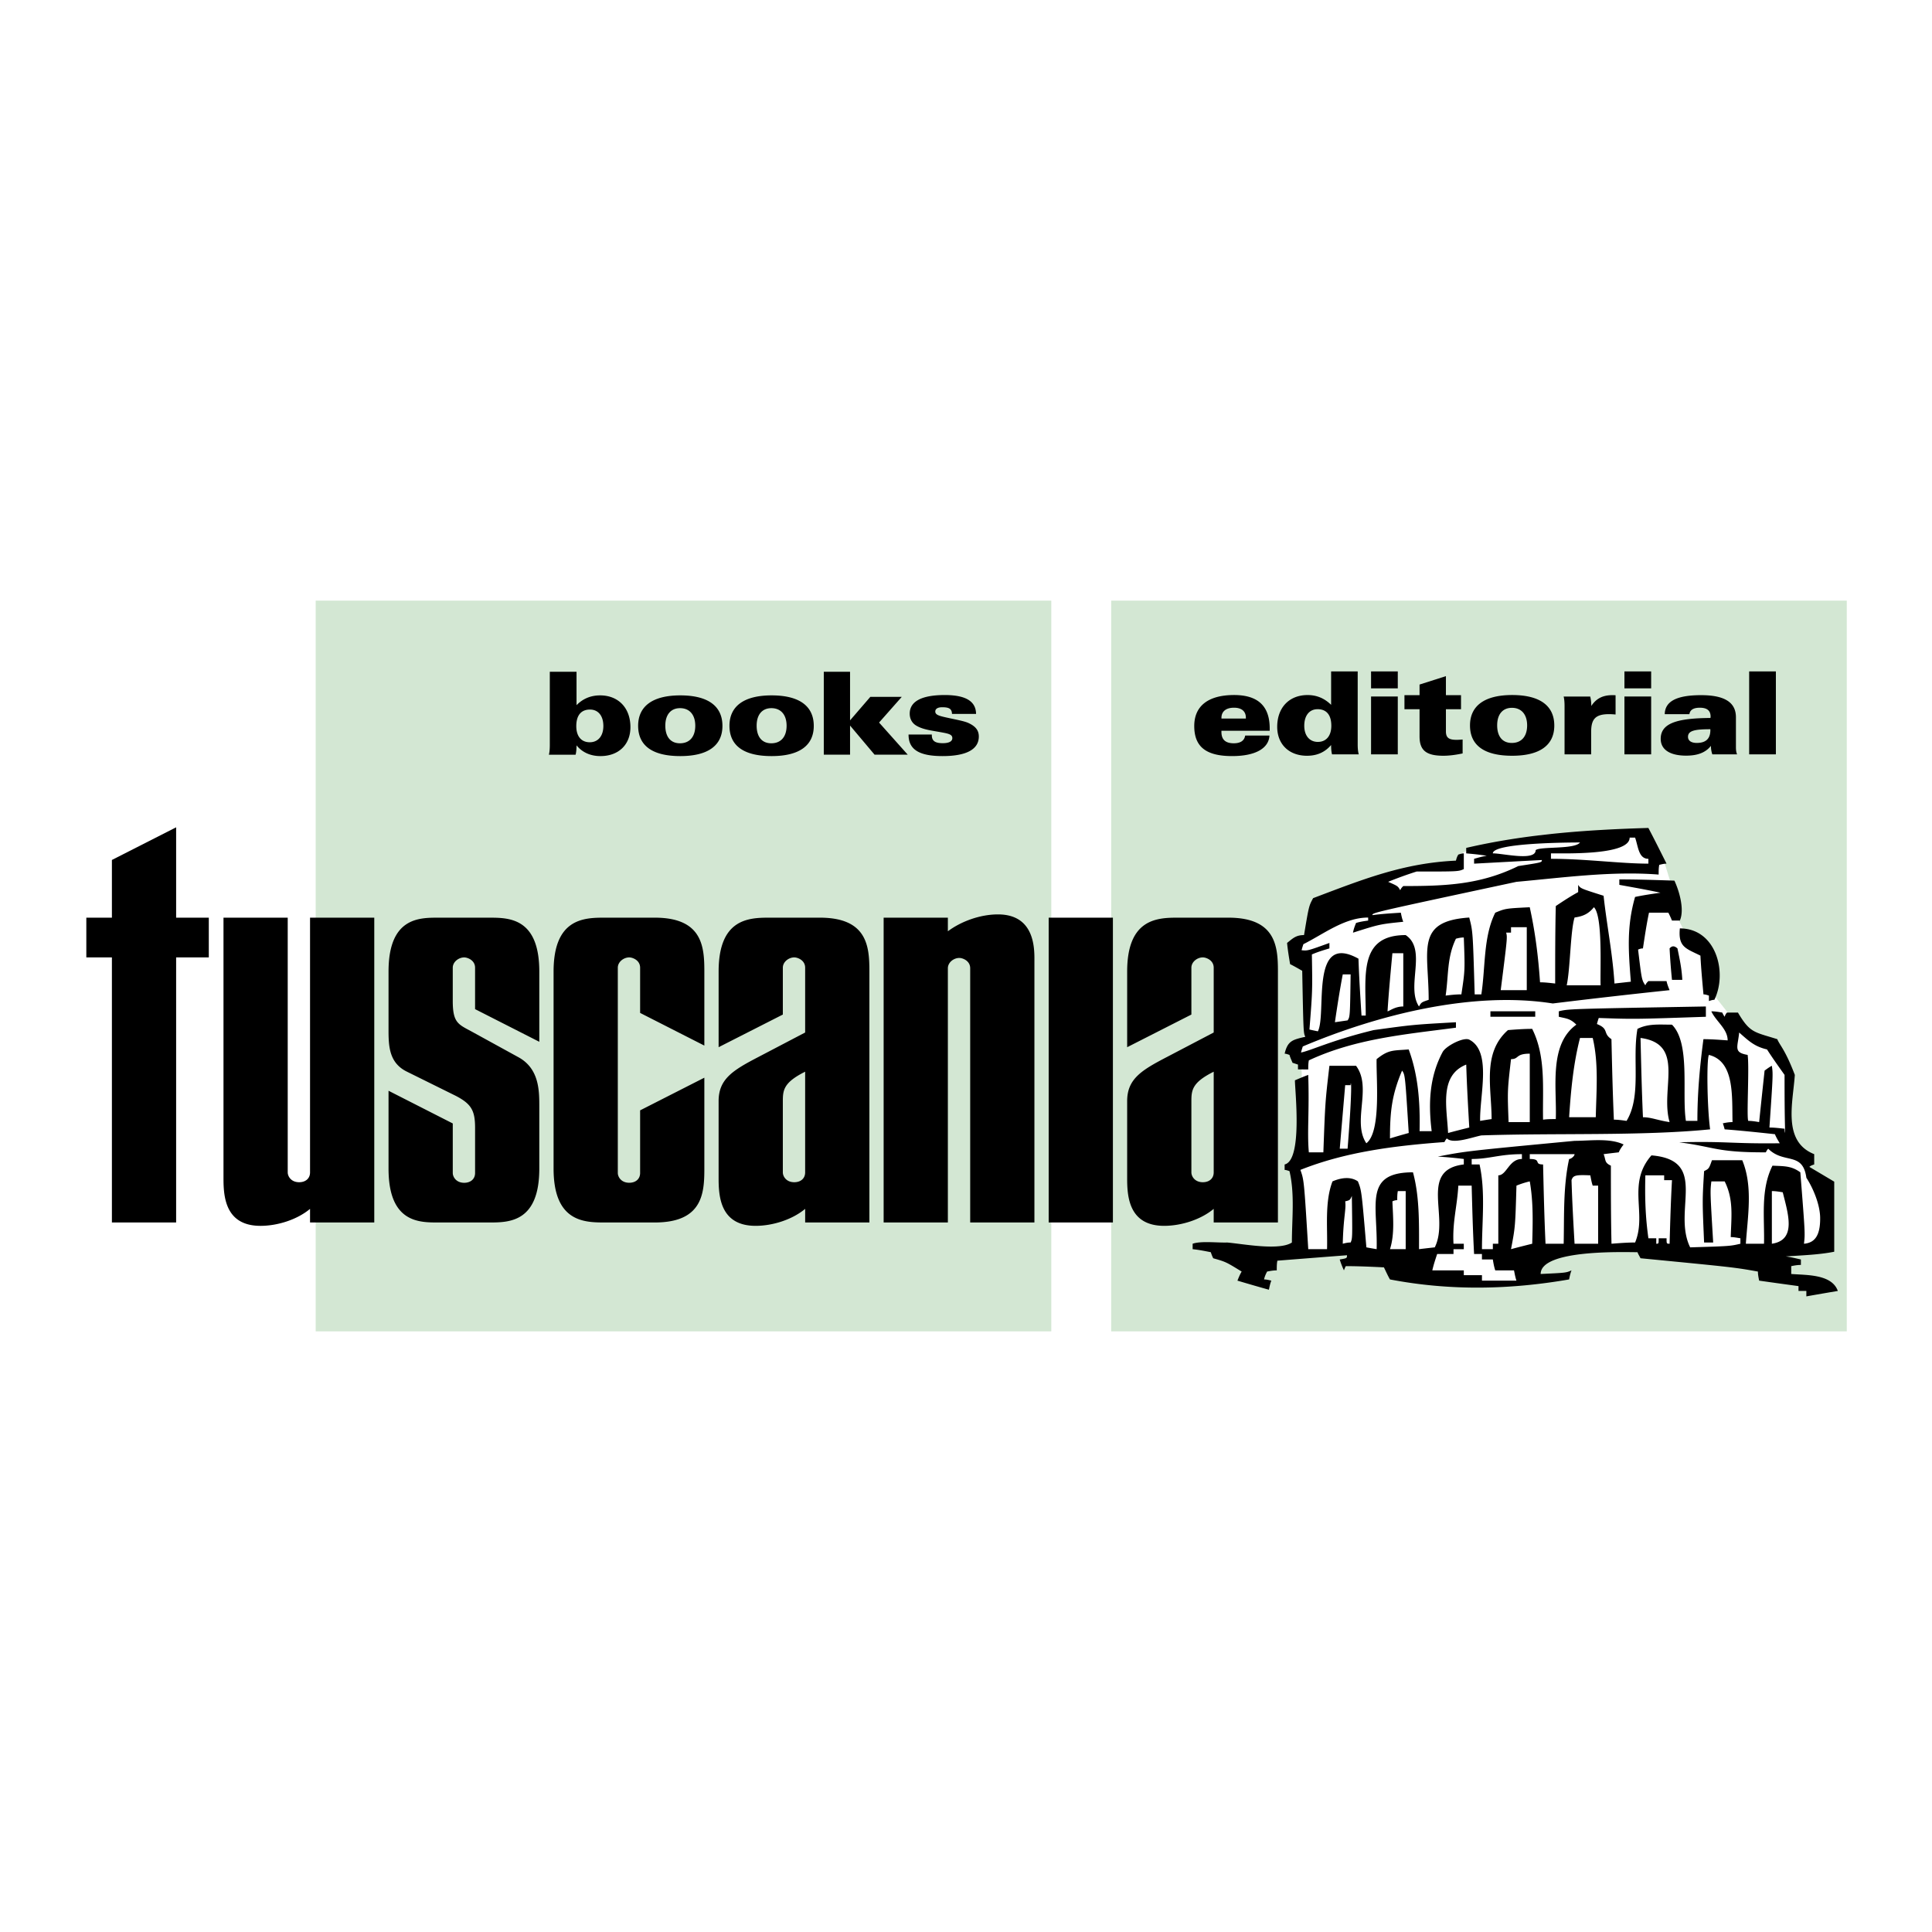
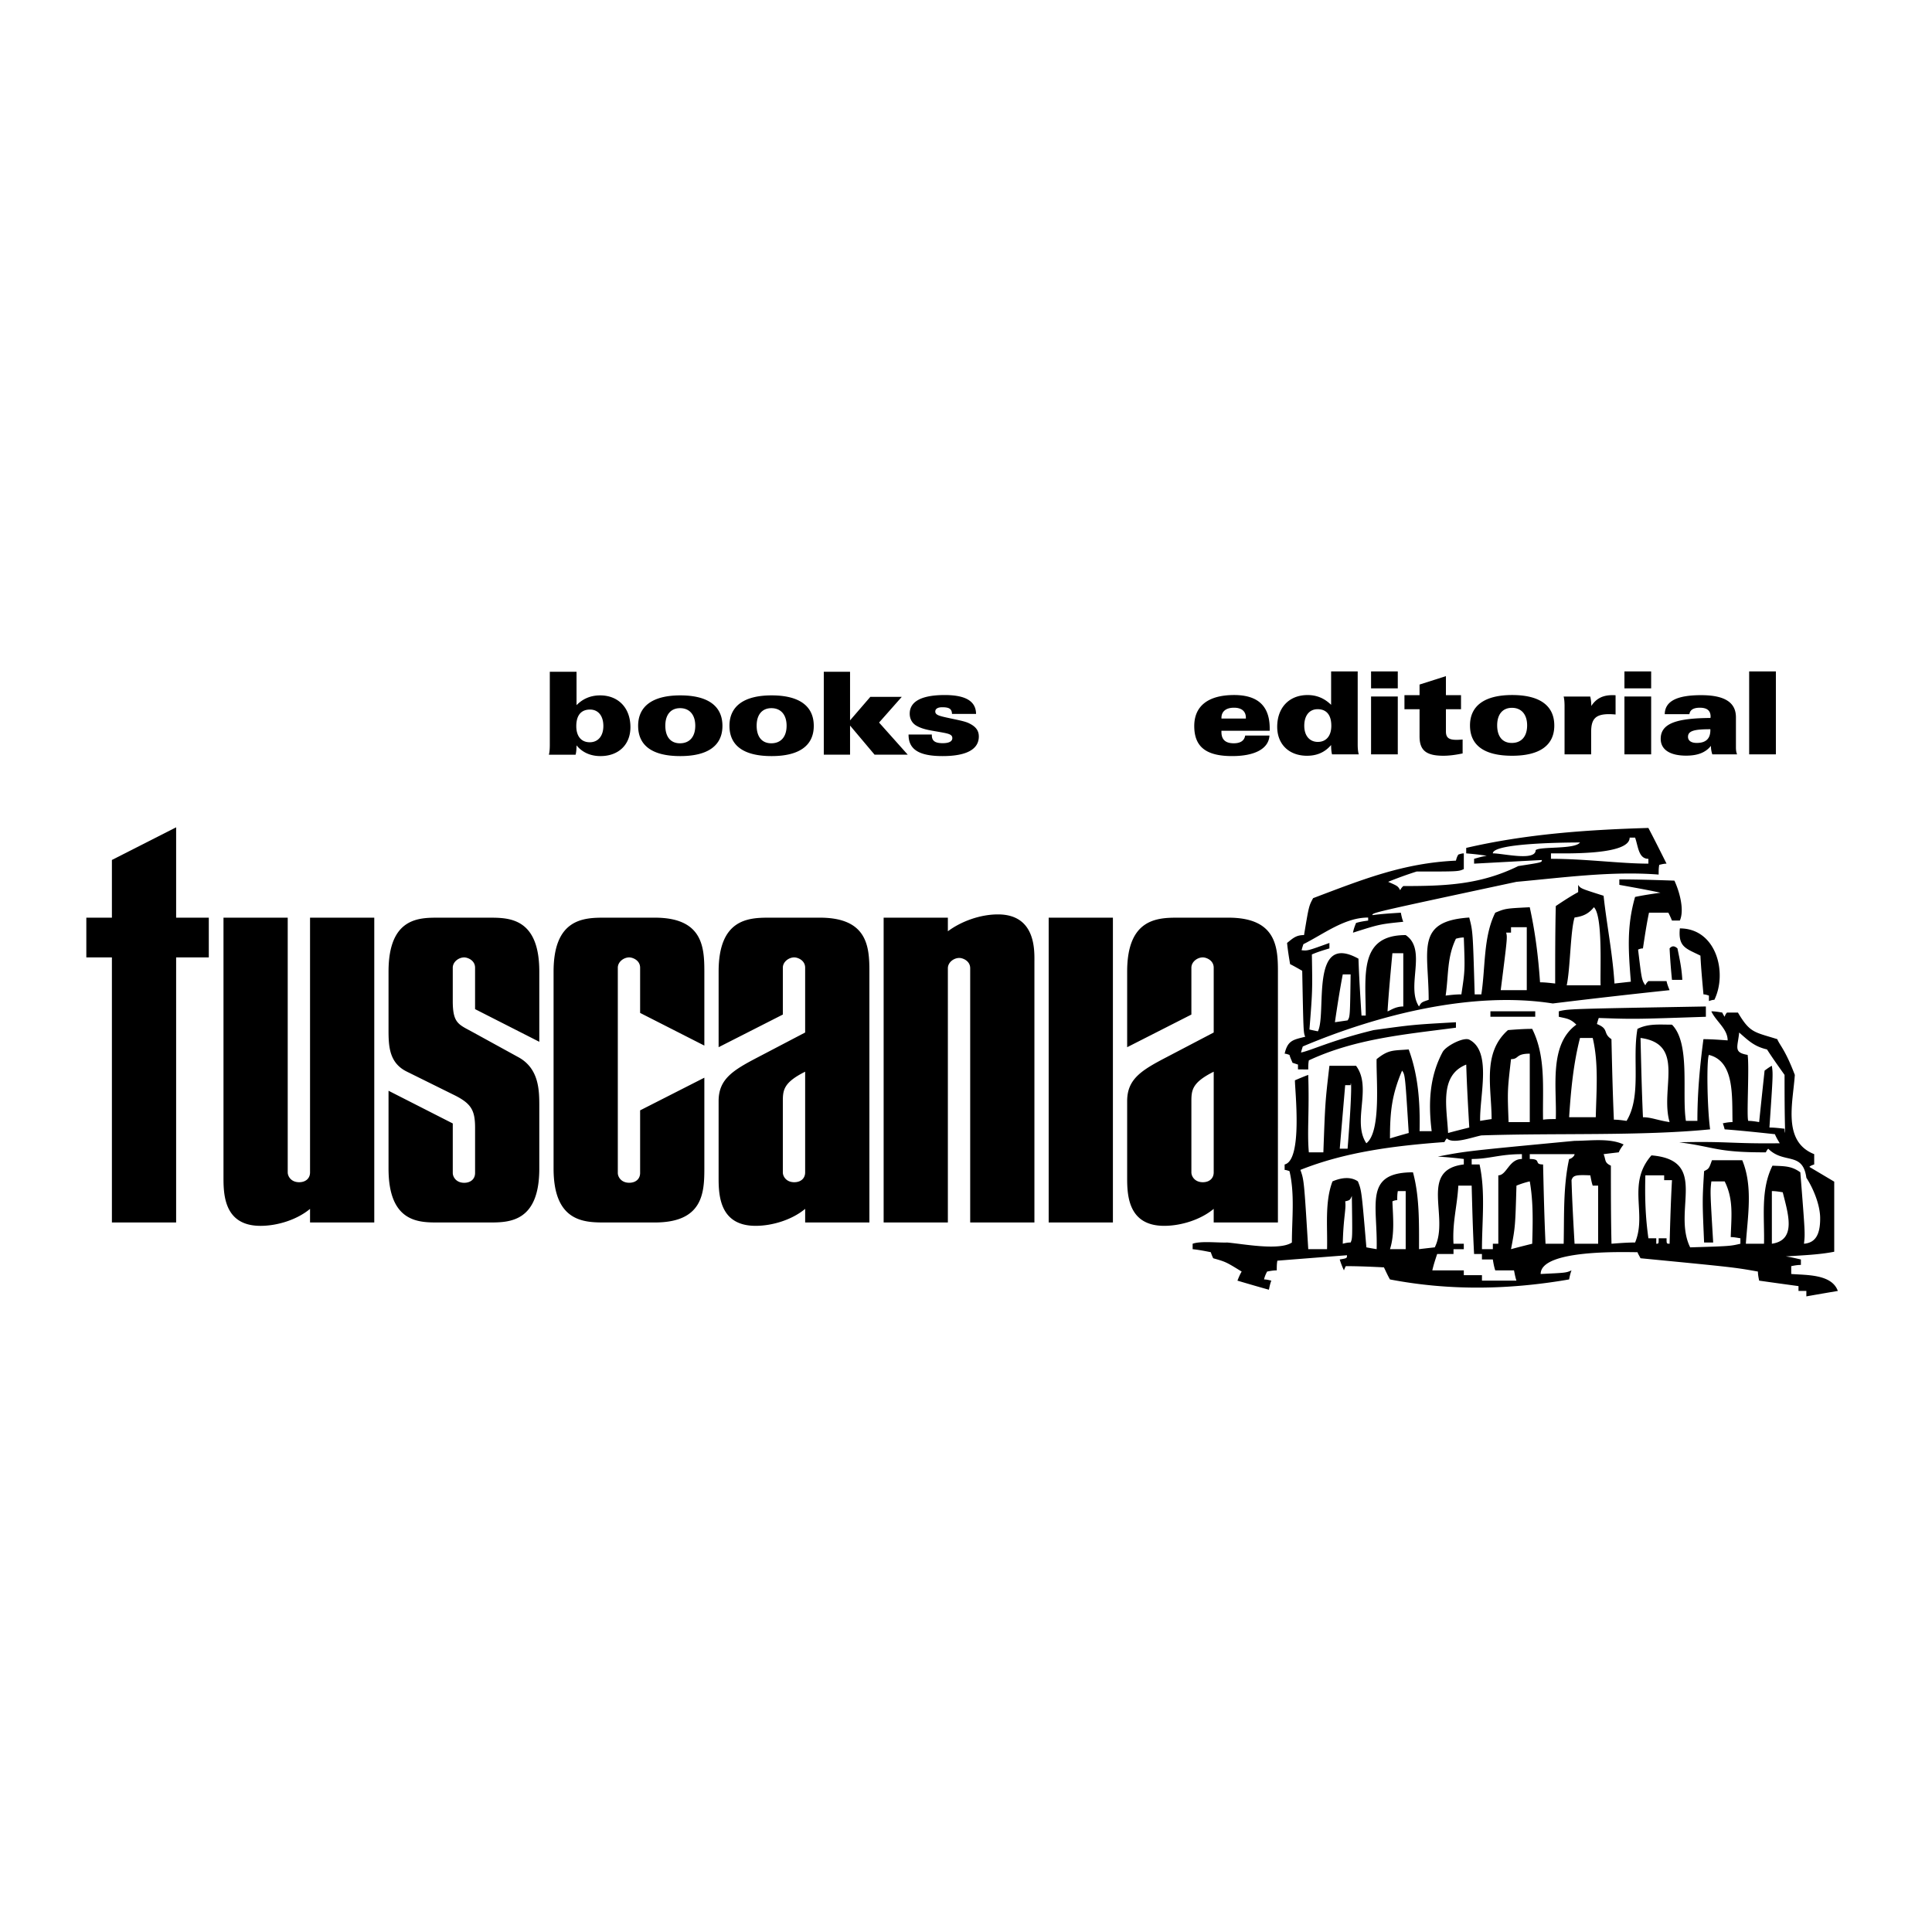
<svg xmlns="http://www.w3.org/2000/svg" width="2500" height="2500" viewBox="0 0 192.756 192.756">
  <g fill-rule="evenodd" clip-rule="evenodd">
    <path fill="#fff" d="M0 0h192.756v192.756H0V0z" />
-     <path fill="#d3e7d3" d="M110.863 59.926h73.389v72.904h-73.389V59.926zM31.497 59.926h73.39v72.904h-73.39V59.926z" />
    <path d="M129.225 123.174l-.088-6.27.705-2.207.088-5.916-.088-2.473-.705-2.119 1.059-.883v-.971l-.176-6.27-1.236-1.766 1.941-1.147 6.357-4.415 2.473-1.942 3.355-.53 2.561-.177.088-.794 1.324-.707 7.064-1.325 8.74-.441h1.678L166.043 86l.707 2.296.529 3.09.795 1.589 2.561 2.119-.088 2.471v1.148l2.031 2.561 1.412 1.502 3.266 1.5.795 2.473.441 4.326.441 3.268 1.414 1.324v.883l2.031 1.59.025 5.926-1.703.52-8.213.795s-6.268-.619-6.799-.619c-.529 0-4.061-.441-4.061-.441l-9.184 1.061-.441 2.295-2.119.441-6.621-.617-4.326-1.766-4.416-1.061-3.797.441-1.588-.617.09-1.324z" fill="#fff" />
    <path d="M8.613 95.52h2.552v26.447h6.408V95.52h3.259v-3.964h-3.259v-9.015l-6.408 3.258v5.757H8.613v3.964zM37.341 91.556h-6.408v25.415c0 .598-.435.979-1.086.979-.814 0-1.141-.598-1.141-.979V91.556h-6.408v26.013c0 1.793.163 4.734 3.693 4.734 1.684 0 3.639-.607 4.942-1.693v1.357h6.408V91.556zM38.764 108.824v7.768c0 5.439 3.095 5.375 4.996 5.375h5.104c1.955 0 4.942-.053 4.942-5.375V110.4c0-1.576 0-3.803-2.118-4.941l-4.453-2.445c-1.467-.814-2.063-.867-2.063-3.148v-3.313c0-.597.597-1.032 1.14-1.032.326 0 1.086.271 1.086 1.032v4.128l6.408 3.258v-7.006c0-5.322-2.987-5.376-4.942-5.376H43.76c-1.901 0-4.996-.054-4.996 5.376v5.811c0 1.629.054 3.312 1.846 4.182l4.833 2.391c1.575.814 1.956 1.467 1.956 3.203v4.508c0 .598-.435.979-1.086.979-.814 0-1.14-.598-1.14-.979v-4.941l-6.409-3.263zM63.865 110.781v6.244c0 .598-.435.979-1.086.979-.814 0-1.14-.598-1.14-.979V96.552c0-.597.597-1.032 1.14-1.032.326 0 1.086.271 1.086 1.032v4.507l6.408 3.26v-7.387c0-2.443-.163-5.376-4.942-5.376h-5.104c-2.064 0-4.996.163-4.996 5.376v19.66c0 5.213 2.932 5.375 4.996 5.375h5.104c4.779 0 4.942-2.932 4.942-5.375v-9.07l-6.408 3.259zM71.695 104.48l6.409-3.258v-4.671c0-.597.597-1.032 1.14-1.032.326 0 1.086.271 1.086 1.032v6.462l-4.67 2.445c-2.498 1.303-3.964 2.172-3.964 4.398v7.711c0 1.793.163 4.734 3.693 4.734 1.684 0 3.639-.607 4.942-1.693v1.357h6.409V96.932c0-2.443-.163-5.376-4.942-5.376h-5.104c-2.064 0-4.997.163-4.997 5.376v7.548h-.002zm8.635 12.491c0 .598-.434.979-1.086.979-.815 0-1.14-.598-1.14-.979v-7.059c0-1.141.054-1.902 2.226-2.988v10.047zM88.161 121.967h6.408V96.605c0-.598.598-1.031 1.141-1.031.326 0 1.086.271 1.086 1.031v25.361h6.408V95.955c0-1.086.164-4.725-3.637-4.725-1.793 0-3.694.706-4.998 1.684v-1.358h-6.408v30.411zM104.627 121.967h6.408V91.555h-6.408v30.412zM112.457 104.48l6.408-3.258v-4.671c0-.597.598-1.032 1.141-1.032.326 0 1.086.271 1.086 1.032v6.462l-4.67 2.445c-2.498 1.303-3.965 2.172-3.965 4.398v7.711c0 1.793.162 4.734 3.693 4.734 1.684 0 3.639-.607 4.941-1.693v1.357h6.408V96.932c0-2.443-.162-5.376-4.941-5.376h-5.105c-2.064 0-4.996.163-4.996 5.376v7.548zm8.635 12.491c0 .598-.434.979-1.086.979-.814 0-1.141-.598-1.141-.979v-7.059c0-1.141.055-1.902 2.227-2.988v10.047zM54.854 67.022v7.309c0 .437-.035.758-.092.965h2.666c.058-.218.092-.528.092-.931.575.701 1.391 1.07 2.39 1.07 1.804 0 2.988-1.139 2.988-2.886 0-1.931-1.218-3.171-3.022-3.171-.942 0-1.724.333-2.355.977v-3.333h-2.667zm5.343 5.413c0 1.011-.54 1.62-1.356 1.62-.839 0-1.345-.586-1.345-1.608 0-1.08.483-1.654 1.368-1.654.815-.001 1.333.619 1.333 1.642zM67.873 75.435c2.769 0 4.205-1.059 4.205-3.012 0-1.977-1.436-3.045-4.205-3.045-2.758 0-4.206 1.08-4.206 3.034 0 1.987 1.424 3.023 4.206 3.023zm-.035-1.277c-.919 0-1.459-.632-1.459-1.758 0-1.115.563-1.747 1.471-1.747.942 0 1.517.655 1.517 1.758-.001 1.092-.564 1.747-1.529 1.747zM76.984 75.435c2.769 0 4.206-1.059 4.206-3.012 0-1.977-1.437-3.045-4.206-3.045-2.758 0-4.206 1.08-4.206 3.034.001 1.987 1.426 3.023 4.206 3.023zm-.034-1.277c-.919 0-1.459-.632-1.459-1.758 0-1.115.563-1.747 1.471-1.747.942 0 1.517.655 1.517 1.758-.001 1.092-.564 1.747-1.529 1.747zM84.81 75.295v-2.907l2.447 2.907h3.309l-2.861-3.206 2.264-2.562h-3.137l-2.022 2.345v-4.85h-2.62v8.273h2.62zM92.968 73.285h-2.321v.023c0 1.494 1.091 2.127 3.39 2.127 2.401 0 3.62-.68 3.62-1.955 0-.62-.334-1.022-1.035-1.345-.425-.195-1.172-.321-2.206-.551-.724-.161-1.103-.264-1.103-.597 0-.265.241-.425.689-.425.678 0 .965.149.977.667h2.402c-.012-1.275-1.046-1.885-3.126-1.885-2.321 0-3.493.644-3.493 1.862 0 .517.241.942.644 1.183.724.437 1.655.506 2.723.713.598.115.885.218.885.54 0 .321-.322.505-.954.505-.758 0-1.092-.218-1.092-.804v-.058zM121.865 72.906h4.814v-.23c0-2.229-1.172-3.333-3.551-3.333-2.598 0-3.977 1.104-3.977 3.091 0 2.091 1.195 3 3.781 3 2.344 0 3.654-.783 3.723-2.047h-2.424c-.082.505-.461.77-1.139.77-.826 0-1.229-.368-1.229-1.126v-.125h.002zm2.436-1.218h-2.436v-.069c0-.632.447-1.011 1.252-1.011.758 0 1.184.356 1.184 1v.08zM132.805 74.331c0 .402.033.712.092.931h2.666c-.059-.207-.105-.529-.105-.965v-7.308h-2.652v3.333c-.668-.655-1.438-.977-2.346-.977-1.826 0-3.033 1.241-3.033 3.171 0 1.735 1.172 2.886 2.977 2.886.998-.001 1.78-.348 2.401-1.071zm-1.346-3.574c.885 0 1.367.575 1.367 1.655 0 1.011-.516 1.608-1.344 1.608-.816 0-1.355-.609-1.355-1.608 0-1.035.518-1.655 1.332-1.655zM136.791 75.261h2.666v-5.769h-2.666v5.769zm0-6.584h2.666v-1.689h-2.666v1.689zM141.629 73.468c0 1.391.654 1.933 2.379 1.933.562 0 1.205-.08 1.918-.231v-1.391c-.23.023-.436.034-.609.034-.758 0-1.057-.207-1.057-.839v-2.217h1.506v-1.402h-1.506v-1.896l-2.631.839v1.057h-1.506v1.402h1.506v2.711zM150.867 75.401c2.77 0 4.205-1.059 4.205-3.013 0-1.977-1.436-3.045-4.205-3.045-2.758 0-4.205 1.08-4.205 3.034 0 1.988 1.424 3.024 4.205 3.024zm-.035-1.277c-.92 0-1.459-.632-1.459-1.758 0-1.115.562-1.747 1.471-1.747.941 0 1.518.655 1.518 1.758-.001 1.091-.565 1.747-1.53 1.747zM156.096 75.261h2.654v-2.235c0-1.283.424-1.775 1.791-1.775.186 0 .402.012.645.035v-1.919c-.115-.011-.219-.011-.322-.011-.953 0-1.607.333-2.102 1.08a3.76 3.76 0 0 0-.104-.942h-2.654c.057.207.092.528.092.965v4.802zM162.07 75.261h2.666v-5.769h-2.666v5.769zm0-6.584h2.666v-1.689h-2.666v1.689zM170.699 74.411c0 .299.047.575.139.851h2.471c-.104-.253-.115-.494-.115-.759v-2.941c0-1.494-1.139-2.206-3.471-2.206-2.412 0-3.607.598-3.631 1.896h2.459c.068-.437.414-.643 1.045-.643.713 0 1.07.287 1.07.885 0 .046-.012.092-.012.138-3.379.022-4.965.54-4.965 2.08 0 1.057.885 1.679 2.551 1.679 1.139-.002 1.942-.314 2.459-.98zm-.056-1.655v.092c0 .85-.449 1.275-1.357 1.275-.574 0-.873-.241-.873-.609-.001-.62.689-.758 2.23-.758zM174.514 75.261h2.666v-8.273h-2.666v8.273z" />
    <path d="M183.004 124.885c-1.574.311-3.23.354-4.836.471.482.061.965.18 1.508.303v.543c-.361 0-.662.061-.965.121v.783c1.51.121 4.047 0 4.65 1.691a331.31 331.31 0 0 0-3.141.543v-.543h-.783v-.482c-1.33-.182-2.658-.363-3.926-.545-.061-.301-.123-.602-.123-.906-2.354-.42-2.354-.42-11.713-1.328-.121-.24-.242-.422-.303-.604-1.326 0-9.66-.301-9.66 2.174 2.535-.119 2.535-.119 3.078-.361-.119.303-.18.604-.24.904-5.92 1.027-11.896 1.148-17.873 0-.244-.422-.422-.844-.604-1.205-1.27-.062-2.537-.121-3.805-.121a2.994 2.994 0 0 0-.182.422 8.07 8.07 0 0 1-.422-1.086c.725-.123.725-.123.725-.424-2.355.182-4.65.361-6.945.543-.061.303-.061.604-.061.967-.361 0-.664.061-.965.119-.121.242-.242.484-.301.785.24 0 .482.062.723.121-.121.303-.18.605-.24.906-1.088-.301-2.115-.604-3.141-.906.121-.301.24-.602.422-.906-1.57-.965-1.57-.965-2.838-1.328-.119-.24-.18-.422-.242-.604-.602-.121-1.205-.24-1.811-.301v-.543c.801-.293 2.508-.088 3.441-.123 1.512.123 5.193.846 6.461 0 0-2.354.303-4.83-.24-7.123-.182-.062-.363-.121-.484-.121v-.543c1.812-.424 1.027-7.367 1.027-8.395.422-.18.846-.361 1.328-.541.121 3.742-.121 5.674.061 7.727h1.449c.182-5.01.182-5.01.604-8.635h2.656c1.631 2.174-.422 5.557 1.027 7.729 1.51-1.146.967-6.52 1.025-8.393 1.209-.967 1.633-.844 3.201-.967.967 2.598 1.148 5.375 1.086 8.154h1.207c-.361-2.908-.189-5.502 1.094-7.898.316-.594 2.09-1.525 2.662-1.23 2.26 1.164 1.025 5.504 1.078 8.102a40.15 40.15 0 0 1 1.145-.18c0-3.143-.965-6.584 1.633-8.879.783-.059 1.568-.121 2.416-.121 1.387 2.779 1.025 5.918 1.084 9.059.424-.059.846-.059 1.27-.059.119-3.082-.725-7.43 2.053-9.42-.604-.605-.965-.605-1.752-.787v-.545c.967-.24.967-.24 14.674-.482v1.027c-7.125.242-7.125.242-10.688.121-.062.18-.121.363-.182.604 1.258.502.539.902 1.449 1.51.061 2.656.121 5.312.242 8.031.424 0 .844.061 1.266.121 1.512-2.479.545-6.16 1.088-9.18 1.088-.543 2.174-.42 3.441-.42 1.871 1.869.969 6.883 1.391 9.6h1.146c0-2.779.242-5.436.604-8.152.785 0 1.57.061 2.416.121 0-1.148-1.146-1.871-1.631-2.9.363 0 .725.062 1.088.123.061.119.121.24.24.422.061-.182.121-.303.242-.422h1.086c1.209 2.053 1.631 1.932 3.926 2.656.242.604.785 1.025 1.75 3.564-.18 2.775-1.268 6.641 1.934 7.908v1.027c-.182.061-.361.121-.484.242l2.482 1.475v6.99h.002zM129.5 106.697v-.484l-.545-.18c-.121-.305-.242-.543-.301-.785-.182-.062-.363-.123-.484-.123.303-1.326.844-1.387 2.053-1.689-.18-.422-.18-.422-.301-6.58-.422-.242-.844-.484-1.209-.664-.121-.727-.24-1.452-.301-2.115.602-.483.904-.784 1.691-.784.482-2.898.482-2.898.906-3.684 4.949-1.872 8.996-3.502 14.25-3.743.059-.243.121-.423.24-.605.182-.059.363-.12.545-.12v1.569c-.545.243-.545.243-4.711.243a38.88 38.88 0 0 0-2.838 1.027c.965.422.965.422 1.209.844.059-.181.18-.302.301-.422 4.166 0 7.67-.122 11.473-1.994 2.355-.361 2.355-.361 2.355-.603-2.295.12-4.529.242-6.762.362v-.482c.422-.121.844-.242 1.266-.302-.725-.123-1.389-.182-2.053-.243v-.544c5.979-1.388 12.078-1.81 18.176-1.991.605 1.147 1.207 2.356 1.812 3.562-.24 0-.484.06-.727.121-.061.302-.061.604-.061.967-4.709-.363-9.479.301-14.189.726-14.371 3.079-14.371 3.079-14.371 3.322.906-.123 1.873-.182 2.838-.243.061.302.121.603.242.906-2.355.242-2.355.242-5.014 1.087.062-.363.184-.665.303-.966.363-.121.785-.181 1.209-.242v-.301c-2.355 0-4.41 1.63-6.461 2.656a7.63 7.63 0 0 0-.182.604c.605.06.605.06 2.777-.725v.544c-.604.181-1.207.363-1.75.604.061 3.621.061 3.621-.242 7.488.242.059.543.119.844.18.908-1.812-.844-9.963 4.047-7.246.061 1.871.182 3.744.303 5.675h.422c0-3.984-.725-8.03 3.984-8.03 2.176 1.448 0 5.132 1.33 7.124.242-.422.242-.422.965-.664 0-4.951-1.387-7.848 4.047-8.211.361 1.388.361 1.388.543 7.668h.664c.424-2.718.182-5.735 1.389-8.151 1.025-.423 1.025-.423 3.441-.544.545 2.478.848 4.893 1.027 7.489.482 0 .967.061 1.51.121 0-2.596 0-5.194.061-7.729.725-.483 1.449-.965 2.232-1.389v-.725c.244.362.244.362 2.537 1.087.303 2.838.906 5.796 1.086 8.756l1.633-.182c-.242-3.081-.426-5.495.422-8.455.844-.18 1.691-.301 2.535-.422-1.389-.301-2.777-.543-4.105-.785v-.544c1.811 0 3.623.06 5.494.123.484 1.026 1.027 2.897.543 3.984h-.785a8.918 8.918 0 0 0-.361-.785h-1.932c-.242 1.147-.422 2.354-.604 3.563-.18 0-.363.06-.484.119.363 3.02.363 3.02.725 3.565.062-.182.182-.303.303-.424h1.812c.059.303.18.604.303.906a682.44 682.44 0 0 0-11.654 1.328c-8.033-1.27-17.512 1.146-24.939 4.287a7.665 7.665 0 0 0-.182.605c.967-.182 3.02-1.209 7.248-2.236 3.922-.541 3.922-.541 8.211-.783v.543c-5.014.664-10.023 1.086-14.674 3.26-.061.303-.061.604-.061.906-.36-.002-.723-.002-1.024-.002zm19.199-5.254v-.545h4.471v.545h-4.471zm21.801-1.57v-.541c-.182-.062-.363-.123-.545-.123-.119-1.328-.24-2.596-.303-3.865-1.447-.723-2.234-.844-2.053-2.717 3.625 0 4.771 4.409 3.443 7.125-.181 0-.362.062-.542.121zm-3.686-2.113a58.839 58.839 0 0 1-.238-3.139c.271-.304.506-.237.783 0 .232 1.121.422 1.985.484 3.139h-1.029zm-16.302 14.191c-.119-3.141-.119-3.141.242-6.281.828 0 .424-.545 1.871-.545v6.826h-2.113zm27.595 1.088c-.061-.182-.061-.305-.061-.426-.543-.059-1.025-.119-1.51-.119.363-5.314.363-5.314.242-6.16-.242.121-.482.303-.725.482-.182 1.691-.363 3.383-.543 5.135-.361-.061-.725-.121-1.086-.121-.182-.363.119-5.314-.062-6.582-1.461-.244-.977-.787-.846-2.234.967.846 1.51 1.389 2.779 1.689.541.846 1.146 1.691 1.75 2.539.002 1.93.002 3.862.062 5.797zm-47.582 11.592c-.422-6.885-.422-6.885-.785-7.91 4.529-1.811 9.48-2.416 14.373-2.777.059-.121.119-.242.24-.363.604.605 2.535-.121 3.441-.301 7.412-.252 15.992.076 22.824-.605-.301-2.232-.361-7.004-.119-7.426 2.566.641 2.297 4.086 2.354 6.703-.361 0-.664.059-.965.121.061.18.119.359.18.602 1.631.121 3.32.303 5.014.484.121.301.301.604.482.904-4.83.061-5.264-.217-10.035-.096 3.615.469 3.705 1.016 8.645 1.002.062-.121.123-.242.242-.361 1.57 1.57 3.441.24 3.805 2.898.709 1.09 1.357 2.701 1.375 3.977.027 1.926-.639 2.521-1.615 2.605.119-1.025.119-1.025-.363-7.125-.906-.664-1.631-.605-2.779-.664-1.205 2.414-.783 5.133-.844 7.789h-1.812c.182-2.719.725-5.736-.361-8.334h-3.02c-.301.846-.301.846-.785 1.088-.18 2.957-.18 2.957 0 7.123h.906c-.303-5.07-.303-5.07-.182-6.098h1.328c.906 1.812.666 3.502.605 5.557.301 0 .604.061.965.119v.545c-1.025.24-1.025.24-5.012.361-1.812-3.682 1.932-8.695-3.863-9.178-2.479 2.838-.424 5.797-1.631 8.693-.785 0-1.57.062-2.355.123-.061-2.598-.061-5.193-.061-7.789-.664-.305-.482-.545-.725-1.148.482-.061.967-.119 1.51-.182.121-.301.303-.543.484-.783-1.389-.666-3.383-.363-4.893-.363-10.809 1.025-10.809 1.025-13.646 1.57a41.91 41.91 0 0 1 2.598.24v.545c-4.529.543-1.391 5.254-2.898 8.271-.543.061-1.088.121-1.57.182 0-2.535.059-5.252-.605-7.668-4.951 0-3.502 3.26-3.623 7.668-.361-.061-.725-.121-1.025-.182-.482-5.676-.482-5.676-.846-6.582-.834-.578-1.9-.273-2.535 0-.785 2.053-.482 4.529-.543 6.764l-1.875.001zm25.786-26.326c.361-1.691.361-5.375.783-6.764.846-.121 1.391-.363 1.932-1.028.906.907.604 6.342.666 7.792h-3.381zm.783 25.783c-.121-2.115-.24-4.227-.303-6.342.158-.488.414-.543 1.875-.482.059.303.117.664.238 1.027h.543v5.797h-2.353zm-6.34.543c.424-2.234.424-2.234.543-6.34a8.494 8.494 0 0 1 1.328-.424c.363 2.053.303 4.105.244 6.221-.728.18-1.451.361-2.115.543zm-1.813-39.491c0-1.062 7.76-1.086 8.695-1.086-.514.709-3.943.376-4.422.763.001 1.128-3.255.323-4.273.323zm-4.466 27.899c-.121-2.539-.906-5.738 1.811-6.826.061 2.053.182 4.166.303 6.281-.726.18-1.45.363-2.114.545zm-10.809 1.568c.182-2.113.361-4.229.543-6.342h.543c0-.482.24-.482-.303 6.342h-.783zm22.885-3.14c.18-2.717.422-5.314 1.086-7.91h1.268c.605 2.537.363 5.314.305 7.91h-2.659zm-8.696 16.303v-.543h-1.811v-.482h-3.141c.119-.543.303-1.086.482-1.631h1.631v-.482h1.027v-.543h-1.027c-.121-2.174.363-3.684.482-5.797h1.33c.059 2.234.119 4.529.242 6.822h.783v.545h1.086c.061.361.121.723.242 1.086h1.871c.062.303.123.662.242 1.025h-3.439zm1.872-28.983c.666-5.253.666-5.253.543-5.737h.484v-.543h1.572v6.28h-2.599zm-1.872 25.844c0-2.777.363-5.736-.242-8.453h-.783v-.545c1.781 0 2.766-.482 5.012-.482v.482c-1.291 0-1.518 1.631-2.355 1.631v6.824h-.545v.543h-1.087zm28.924-.543v-5.254c.363 0 .725.061 1.086.121.543 2.174 1.389 4.77-1.086 5.133zm-22.582 0c-.123-2.656-.184-5.314-.244-7.91-.984 0-.084-.545-1.328-.545v-.482h4.469c0 .201-.35.482-.543.482-.604 2.777-.482 5.615-.543 8.455h-1.811zm.543-38.404v-.544c1.662 0 7.85.176 7.85-1.57h.543c.311.859.332 2.115 1.328 2.115v.482c-2.785-.001-6.27-.483-9.721-.483zm-16.062 27.896c0-2.658.182-4.348 1.207-6.764.303.426.303.426.664 6.223-.664.18-1.268.359-1.871.541zm25.24-2.113c-.121-2.656-.18-5.314-.242-7.91 4.529.605 1.932 5.07 2.9 8.395-1.181-.171-1.83-.485-2.658-.485zm-25.484-10.569c.123-1.93.305-3.863.486-5.795h1.086v5.313c-.861 0-1.408.482-1.572.482zm-5.25 1.09c.24-1.631.482-3.201.783-4.773h.785c-.061 4.229-.061 4.229-.303 4.59l-1.265.183zm11.048-2.656c.303-2.055.121-3.805 1.027-5.677.24-.062.482-.121.785-.121.121 3.259.121 3.259-.242 5.675-.542 0-1.087.061-1.57.123zm-10.265 24.756c.061-2.656.363-3.504.242-4.227.482-.121.482-.121.664-.543.061 4.225.061 4.225-.121 4.646-.303.001-.543.063-.785.124zm4.711.543c.482-1.51.303-3.199.242-4.77.119-.062.301-.121.482-.121 0-.303 0-.605.059-.906h.785v5.797h-1.568zm26.568-.543v-.545h-.785c-.303-2.174-.361-4.043-.303-6.279h1.875v.482h.781c-.119 2.115-.18 4.227-.238 6.342-.303 0-.303 0-.303-.545h-.787c0 .545 0 .545-.24.545z" />
  </g>
</svg>